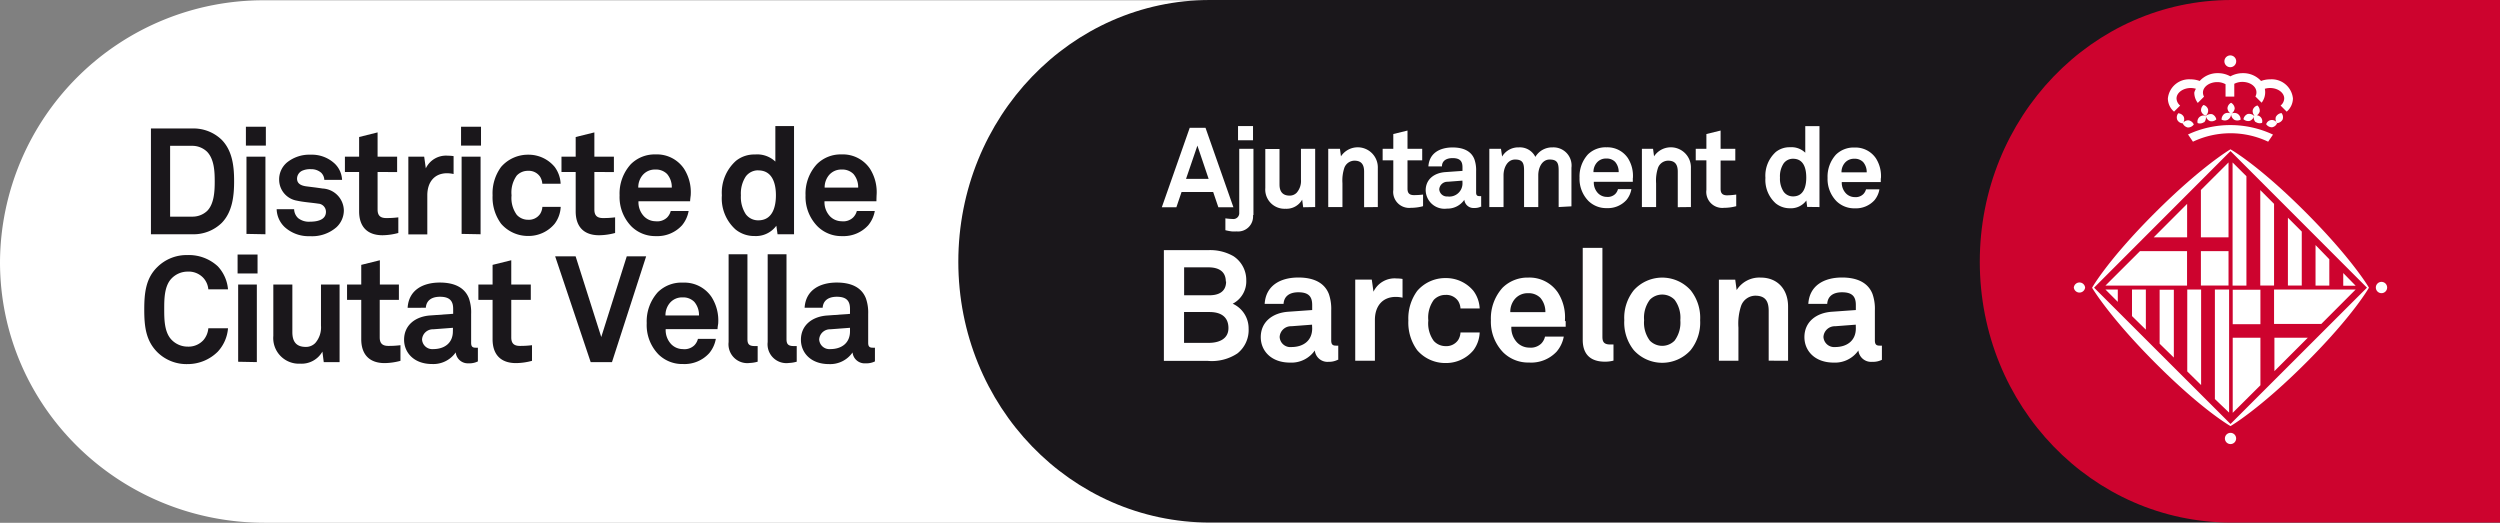
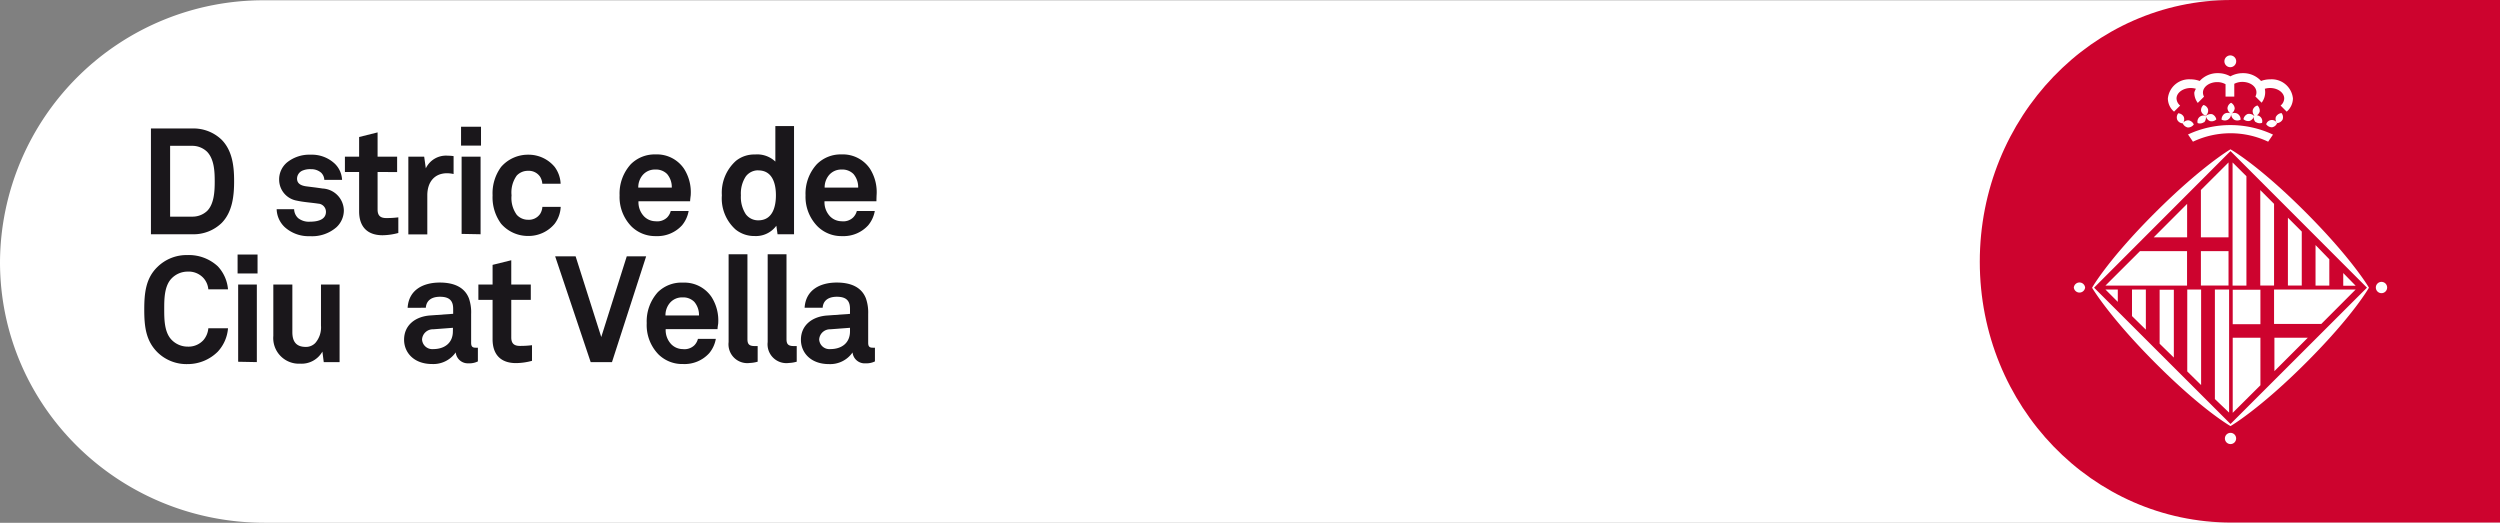
<svg xmlns="http://www.w3.org/2000/svg" id="Dte_1" data-name="Dte 1" viewBox="0 0 351.97 73.6">
  <rect x="0" y="0" width="351.97" height="73.6" fill="#808080" stroke="none" />
  <defs>
    <style>.cls-1{fill:#fff;}.cls-2{fill:#1a171b;}.cls-3{fill:#cd032e;}</style>
  </defs>
  <title>Llimes_Districtes_Dte 1</title>
  <path class="cls-1" d="M356.82,8.54H42.12A37.07,37.07,0,0,0,4.84,45.38c0,20.35,16.69,36.72,37.28,36.72H356.82Z" transform="translate(-4.84 -8.5)" />
-   <path class="cls-2" d="M356.82,8.5H175.19c-19.57,0-35.43,16.5-35.43,36.85s15.86,36.72,35.43,36.72H356.82Z" transform="translate(-4.84 -8.5)" />
  <path class="cls-3" d="M356.82,8.5H319c-19.57,0-35.43,16.5-35.43,36.85S299.43,82.07,319,82.07h37.82Z" transform="translate(-4.84 -8.5)" />
-   <path class="cls-1" d="M266.12,54.74c0,1.69-1.21,2.62-2.93,2.62a1.51,1.51,0,0,1-1.63-1.43,1.6,1.6,0,0,1,1.65-1.5l2.9-.22Zm3.67,4.42v-2a1.68,1.68,0,0,1-.35,0c-.46,0-.64-.2-.64-.73V52.21a6.33,6.33,0,0,0-.33-2.31c-.66-1.71-2.33-2.33-4.29-2.33-2.55,0-4.59,1.14-4.75,3.71h2.66c.07-1.06.81-1.63,2.09-1.63,1.56,0,1.94.73,1.94,1.8v.7l-3.37.24c-2.18.15-3.87,1.4-3.87,3.58,0,1.87,1.41,3.58,4.13,3.58a4,4,0,0,0,3.47-1.71,1.79,1.79,0,0,0,1.93,1.6A2.78,2.78,0,0,0,269.78,59.16Zm-13.21.13V51.66c0-2.37-1.43-4.08-3.87-4.08a3.77,3.77,0,0,0-3.37,1.76l-.2-1.47h-2.3V59.29h2.75V54.63a7.94,7.94,0,0,1,.37-3.05,2.15,2.15,0,0,1,2-1.45c1.45,0,1.89.81,1.89,2.15v7Zm-15.17-5.71a4.23,4.23,0,0,1-.81,2.88,2.44,2.44,0,0,1-3.48,0,4.22,4.22,0,0,1-.81-2.88,4.22,4.22,0,0,1,.81-2.88,2.44,2.44,0,0,1,3.48,0,4.23,4.23,0,0,1,.81,2.88m2.79,0a6.23,6.23,0,0,0-1.34-4.22,5.39,5.39,0,0,0-8,0,6.22,6.22,0,0,0-1.34,4.22,6.23,6.23,0,0,0,1.34,4.22,5.39,5.39,0,0,0,8,0,6.24,6.24,0,0,0,1.34-4.22M232,59.27V57c-.16,0-.22,0-.46,0-.94,0-1.1-.44-1.1-1.1V43.4h-2.77V56.35c0,2.18,1.25,3.07,3.12,3.07a4.57,4.57,0,0,0,1.21-.15m-9.58-6.83h-4.95a2.81,2.81,0,0,1,.59-1.78,2.35,2.35,0,0,1,1.91-.88,2.31,2.31,0,0,1,1.74.66,3,3,0,0,1,.7,2m2.75,1.23a6.44,6.44,0,0,0-1-4A4.83,4.83,0,0,0,220,47.58,5,5,0,0,0,216.39,49a6.43,6.43,0,0,0-1.65,4.57,6.2,6.2,0,0,0,1.76,4.57,5,5,0,0,0,3.6,1.4A4.91,4.91,0,0,0,224,58a4.51,4.51,0,0,0,1-2.11h-2.64a2.06,2.06,0,0,1-.55,1,2.14,2.14,0,0,1-1.67.55,2.41,2.41,0,0,1-1.69-.7,3,3,0,0,1-.83-2.24h7.65c0-.24,0-.77,0-.77m-12.11,1.58h-2.7a2.23,2.23,0,0,1-.33,1.06,2,2,0,0,1-1.76.86,2.24,2.24,0,0,1-1.67-.73,4.19,4.19,0,0,1-.77-2.88,4.25,4.25,0,0,1,.77-2.9,2.23,2.23,0,0,1,1.67-.7,2,2,0,0,1,1.76.86,2.22,2.22,0,0,1,.33,1.05h2.7a4.47,4.47,0,0,0-.88-2.48,5,5,0,0,0-3.91-1.8,5.21,5.21,0,0,0-4,1.8,6.57,6.57,0,0,0-1.25,4.18,6.57,6.57,0,0,0,1.25,4.18,5.21,5.21,0,0,0,4,1.8,5,5,0,0,0,3.91-1.8,4.46,4.46,0,0,0,.88-2.48m-10.86-4.84V47.77a5.65,5.65,0,0,0-.86-.07,3.29,3.29,0,0,0-3.23,1.87l-.24-1.71h-2.33V59.29h2.77V53.53c0-1.85,1-3.23,2.95-3.23a4.65,4.65,0,0,1,.95.11m-12.73,4.33c0,1.69-1.21,2.62-2.93,2.62A1.5,1.5,0,0,1,185,55.93a1.6,1.6,0,0,1,1.65-1.5l2.91-.22Zm3.67,4.42v-2a1.68,1.68,0,0,1-.35,0c-.46,0-.64-.2-.64-.73V52.21a6.39,6.39,0,0,0-.33-2.31c-.66-1.71-2.33-2.33-4.29-2.33-2.55,0-4.59,1.14-4.75,3.71h2.66c.07-1.06.82-1.63,2.09-1.63,1.56,0,1.94.73,1.94,1.8v.7l-3.37.24c-2.18.15-3.87,1.4-3.87,3.58,0,1.87,1.41,3.58,4.13,3.58a4,4,0,0,0,3.48-1.71,1.79,1.79,0,0,0,1.93,1.6A2.76,2.76,0,0,0,193.17,59.16ZM177.79,54.7c0,1.58-1.43,2.07-2.75,2.07h-3.5V52.43h3.59c1.5,0,2.66.6,2.66,2.27m-.33-6.57c0,1.47-1.08,1.94-2.35,1.94h-3.56V46.14H175c1.28,0,2.42.48,2.42,2m3.21,6.64a3.81,3.81,0,0,0-2.24-3.52,3.54,3.54,0,0,0,1.91-3.3,4,4,0,0,0-1.8-3.39,6.58,6.58,0,0,0-3.6-.85h-6.2V59.31h6.2a6.52,6.52,0,0,0,4.15-1.05,4.19,4.19,0,0,0,1.58-3.5m87-22H264.1a2,2,0,0,1,.43-1.28,1.68,1.68,0,0,1,1.37-.63,1.64,1.64,0,0,1,1.25.47,2.13,2.13,0,0,1,.5,1.44m2,.88a4.63,4.63,0,0,0-.71-2.86,3.47,3.47,0,0,0-3-1.51,3.56,3.56,0,0,0-2.62,1,4.61,4.61,0,0,0-1.18,3.28,4.46,4.46,0,0,0,1.26,3.28,3.58,3.58,0,0,0,2.59,1,3.52,3.52,0,0,0,2.76-1.15,3.26,3.26,0,0,0,.69-1.52h-1.89a1.49,1.49,0,0,1-.4.69,1.53,1.53,0,0,1-1.2.4,1.73,1.73,0,0,1-1.21-.51,2.17,2.17,0,0,1-.6-1.61h5.49c0-.17,0-.55,0-.55m-10.49-.08c0,1.19-.32,2.65-1.86,2.65a1.62,1.62,0,0,1-1.32-.65,3.32,3.32,0,0,1-.52-2,3.28,3.28,0,0,1,.52-2,1.62,1.62,0,0,1,1.32-.65c1.55,0,1.86,1.45,1.86,2.64M261,37.65V26.26h-2V30a2.78,2.78,0,0,0-2.14-.77,3.09,3.09,0,0,0-2,.66,4.5,4.5,0,0,0-1.47,3.66,4.41,4.41,0,0,0,1.45,3.58,3.13,3.13,0,0,0,2,.69,2.68,2.68,0,0,0,2.31-1.09l.12.9Zm-11.72-.11V35.89A9.8,9.8,0,0,1,248,36c-.63,0-.92-.27-.92-.9v-4h2.07V29.45h-2.07V26.88l-2,.49v2.08h-1.5v1.62h1.5v4.17a2.25,2.25,0,0,0,2.47,2.52,6.73,6.73,0,0,0,1.69-.22m-6.34.11V32.18a2.83,2.83,0,0,0-5.19-1.67l-.14-1.06H236v8.2h2V34.31a5.69,5.69,0,0,1,.27-2.19,1.54,1.54,0,0,1,1.42-1c1,0,1.36.58,1.36,1.55v5Zm-10.17-4.92h-3.55a2,2,0,0,1,.43-1.28,1.67,1.67,0,0,1,1.37-.63,1.65,1.65,0,0,1,1.25.47,2.14,2.14,0,0,1,.5,1.44m2,.88a4.64,4.64,0,0,0-.71-2.86,3.47,3.47,0,0,0-3-1.51,3.55,3.55,0,0,0-2.62,1,4.61,4.61,0,0,0-1.18,3.28,4.45,4.45,0,0,0,1.26,3.28,3.57,3.57,0,0,0,2.59,1,3.52,3.52,0,0,0,2.76-1.15,3.29,3.29,0,0,0,.69-1.52h-1.89a1.5,1.5,0,0,1-.39.69,1.53,1.53,0,0,1-1.2.4,1.73,1.73,0,0,1-1.21-.51,2.16,2.16,0,0,1-.6-1.61h5.49c0-.17,0-.55,0-.55m-8.64,4V32.12a2.55,2.55,0,0,0-2.66-2.87A2.73,2.73,0,0,0,221,30.59a2.43,2.43,0,0,0-2.35-1.34,2.63,2.63,0,0,0-2.33,1.29l-.16-1.09h-1.64v8.2h2V33.17c0-1,.51-2.21,1.63-2.21s1.26.58,1.26,1.59v5.1h2V33.17c0-1,.49-2.21,1.61-2.21s1.26.58,1.26,1.59v5.1Zm-15.34-3.27a1.85,1.85,0,0,1-2.1,1.88,1.08,1.08,0,0,1-1.17-1,1.15,1.15,0,0,1,1.18-1.07l2.08-.16Zm2.63,3.17V36.11a1.18,1.18,0,0,1-.25,0c-.33,0-.46-.14-.46-.52v-3a4.58,4.58,0,0,0-.24-1.66c-.47-1.23-1.67-1.67-3.07-1.67-1.83,0-3.29.82-3.41,2.67h1.91c0-.76.58-1.17,1.5-1.17,1.12,0,1.39.52,1.39,1.3v.5l-2.41.17c-1.56.11-2.77,1-2.77,2.57a2.65,2.65,0,0,0,3,2.57A2.88,2.88,0,0,0,211,36.63a1.29,1.29,0,0,0,1.39,1.15A2,2,0,0,0,213.4,37.56Zm-8.18,0V35.89a9.87,9.87,0,0,1-1.28.08c-.63,0-.91-.27-.91-.9v-4h2.07V29.45H203V26.88l-2,.49v2.08h-1.5v1.62h1.5v4.17a2.25,2.25,0,0,0,2.47,2.52,6.73,6.73,0,0,0,1.69-.22m-6.34.11V32.18a2.83,2.83,0,0,0-5.19-1.67l-.14-1.06h-1.65v8.2h2V34.31a5.73,5.73,0,0,1,.27-2.19,1.54,1.54,0,0,1,1.42-1c1,0,1.36.58,1.36,1.55v5Zm-8.82,0v-8.2h-2v4.34a2.51,2.51,0,0,1-.6,1.84,1.36,1.36,0,0,1-1,.41c-1,0-1.42-.6-1.42-1.56v-5h-2v5.48a2.71,2.71,0,0,0,2.84,2.93,2.54,2.54,0,0,0,2.35-1.28l.14,1.07Zm-8.69,1.14V29.45h-2v9a.83.83,0,0,1-.95.88,8.67,8.67,0,0,1-1-.09v1.67a7,7,0,0,0,.9.17,5.3,5.3,0,0,0,.69,0,2.11,2.11,0,0,0,2.3-2.29m0-12.54h-2.11v2h2.11ZM175,33.68h-3.18L173.42,29Zm3.49,4-3.93-11.19h-2.22l-3.93,11.19h2.05l.73-2.15h4.45l.73,2.15Z" transform="translate(-4.84 -8.5)" />
  <path class="cls-1" d="M318.87,68.19,338.08,49,318.87,29.77,299.66,49ZM338.36,49s-2.15,3.85-8.78,10.49-10.71,9-10.71,9-3.85-2.15-10.49-8.79-9-10.69-9-10.69,2.16-3.86,8.79-10.49,10.69-9,10.69-9,3.86,2.14,10.5,8.78,9,10.7,9,10.7M318.87,68.19,338.08,49,318.87,29.77,299.66,49ZM338.36,49s-2.15,3.85-8.78,10.49-10.71,9-10.71,9-3.85-2.15-10.49-8.79-9-10.69-9-10.69,2.16-3.86,8.79-10.49,10.69-9,10.69-9,3.86,2.14,10.5,8.78,9,10.7,9,10.7m-1.87-.27h-1.75V46.94ZM332.78,45v3.71h-1.94V43ZM328.9,41.1v7.6h-1.95V39.15Zm-3.9-3.9v11.5h-1.94V35.26Zm-3.89-3.89V48.71h-1.95V31.37ZM301.26,49.26H303V51ZM305,53V49.26h1.95v5.65Zm3.89,3.89v-7.6h2v9.55Zm3.89,3.9V49.26h1.95V62.71Zm3.89,3.89V49.26h2V66.59Zm2.51-15.39h3.9v4.85h-3.9Zm3.9,13.45-3.9,3.88V56.05h3.9ZM314.7,35.25l3.89-3.88V41.91H314.7Zm3.89,13.45H314.7V43.86h3.89Zm20.74.28a.79.79,0,0,1,1.59,0,.79.79,0,1,1-1.59,0m-42.52,0a.8.8,0,0,1,1.59,0,.8.8,0,0,1-1.59,0m21.27,21.25a.79.79,0,0,1,1.58,0,.79.79,0,1,1-1.58,0M314,21a2.57,2.57,0,0,0-.73-.11c-1.09,0-2,.67-2,1.47a1.33,1.33,0,0,0,.51,1l-.86.86a2.47,2.47,0,0,1-.87-1.85,3,3,0,0,1,3.19-2.7,3.6,3.6,0,0,1,1.29.23,3.38,3.38,0,0,1,2.56-1.1,3.55,3.55,0,0,1,1.76.45,3.61,3.61,0,0,1,1.76-.45,3.38,3.38,0,0,1,2.56,1.1,3.59,3.59,0,0,1,1.3-.23,3,3,0,0,1,3.19,2.7,2.52,2.52,0,0,1-.88,1.85l-.86-.86a1.33,1.33,0,0,0,.51-1c0-.8-.88-1.47-2-1.47a2.51,2.51,0,0,0-.73.11,2.32,2.32,0,0,1,.05.5,2.4,2.4,0,0,1-.5,1.46l-.88-.88a1.12,1.12,0,0,0,.15-.58c0-.82-.87-1.47-2-1.47a2.47,2.47,0,0,0-1.12.27V22.1h-1.23V20.36a2.31,2.31,0,0,0-1.18-.3c-1.08,0-2,.65-2,1.47a1.21,1.21,0,0,0,.15.58l-.88.88a2.41,2.41,0,0,1-.49-1.46A2.05,2.05,0,0,1,314,21m-1.1,6.45.68,1a12.38,12.38,0,0,1,10.59,0l.68-1a14.1,14.1,0,0,0-12,0m5.16-10.31a.83.83,0,1,1,.83.82.83.83,0,0,1-.83-.82m-5.15,9.31a1,1,0,0,1-.72-.59.94.94,0,0,1,.83-.42,1,1,0,0,1,.73.58,1,1,0,0,1-.83.43m-.58-1.5a.93.93,0,0,0-.78-.5.94.94,0,0,0-.14.92.93.93,0,0,0,.77.5.93.93,0,0,0,.15-.92m3.7.6a.93.93,0,0,1-.59-.72,1,1,0,0,1,.89-.25,1,1,0,0,1,.58.73.94.94,0,0,1-.89.24m-.83.18a1,1,0,0,0,.24-.9.85.85,0,0,0-1.15,1,1,1,0,0,0,.91-.14m.57-1.76a.91.91,0,0,0-.65-.65.93.93,0,0,0-.34.86,1,1,0,0,0,.65.65.93.93,0,0,0,.33-.86m9,2.49a.93.93,0,0,0,.72-.59.84.84,0,0,0-1.54.16,1,1,0,0,0,.82.43m.57-1.5a1,1,0,0,1,.77-.5.93.93,0,0,1,.15.92,1,1,0,0,1-.78.5.94.94,0,0,1-.15-.92m-3.69.6a.92.92,0,0,0,.59-.72,1,1,0,0,0-.89-.25,1,1,0,0,0-.59.73,1,1,0,0,0,.89.24m.82.18a1,1,0,0,1-.24-.9.84.84,0,0,1,1.15,1,1,1,0,0,1-.91-.14M322,24a.94.94,0,0,1,.66-.65,1,1,0,0,1,.32.86,1,1,0,0,1-.65.65A.92.92,0,0,1,322,24m-3.47,1.33a.93.93,0,0,0,.42-.82.92.92,0,0,0-.92,0,1,1,0,0,0-.42.83.94.94,0,0,0,.92,0m.84,0a1,1,0,0,1-.42-.82.92.92,0,0,1,.92,0,.94.94,0,0,1,.42.83,1,1,0,0,1-.92,0m-.93-1.6a.94.94,0,0,1,.51-.78,1,1,0,0,1,.51.78,1,1,0,0,1-.51.77,1,1,0,0,1-.51-.77m6.61,37h0v-4.7h4.7ZM308.06,41.91l4.7-4.71v4.71Zm28.43,7.35-4.84,4.85H325V49.26Zm-23.74-5.4v4.85H301.26l4.86-4.85Z" transform="translate(-4.84 -8.5)" />
  <path class="cls-2" d="M36.06,39.88a5.7,5.7,0,0,1-4.18,1.6H26.09V26.59h5.79a5.7,5.7,0,0,1,4.18,1.6C37.59,29.76,37.8,32,37.8,34S37.59,38.31,36.06,39.88ZM34,29.87a3,3,0,0,0-2.1-.84H28.79V39h3.09A3,3,0,0,0,34,38.2c1-1,1.07-2.81,1.07-4.18S35,30.92,34,29.87Z" transform="translate(-4.84 -8.5)" />
-   <path class="cls-2" d="M39.46,29V26.34h2.81V29Zm.08,12.43V30.56h2.67V41.48Z" transform="translate(-4.84 -8.5)" />
  <path class="cls-2" d="M52.21,40.49a5.21,5.21,0,0,1-3.74,1.26,5,5,0,0,1-3.53-1.26,3.61,3.61,0,0,1-1.15-2.54h2.46a1.76,1.76,0,0,0,.59,1.28,2.44,2.44,0,0,0,1.66.48c.88,0,2.23-.19,2.23-1.39a1.15,1.15,0,0,0-1.09-1.15c-1-.15-2.06-.21-3-.42a3,3,0,0,1-2.5-2.92,3.11,3.11,0,0,1,1.11-2.46,5,5,0,0,1,3.32-1.09A4.71,4.71,0,0,1,52,31.57a3.4,3.4,0,0,1,1,2.25h-2.5a1.5,1.5,0,0,0-.44-1,2.11,2.11,0,0,0-1.43-.5,2.71,2.71,0,0,0-1.13.17,1.25,1.25,0,0,0-.84,1.15c0,.78.67,1,1.26,1.09,1,.13,1.26.15,2.33.31a3.15,3.15,0,0,1,3,3.09A3.25,3.25,0,0,1,52.21,40.49Z" transform="translate(-4.84 -8.5)" />
  <path class="cls-2" d="M58.7,41.62c-2.2,0-3.3-1.26-3.3-3.36V32.72h-2V30.56h2V27.79L58,27.14v3.42h2.75v2.16H58V38c0,.84.38,1.2,1.22,1.2a13.11,13.11,0,0,0,1.7-.1v2.2A8.91,8.91,0,0,1,58.7,41.62Z" transform="translate(-4.84 -8.5)" />
  <path class="cls-2" d="M67.79,32.89C65.94,32.89,65,34.21,65,36v5.5H62.33V30.56h2.23l.23,1.64a3.14,3.14,0,0,1,3.09-1.78,5.39,5.39,0,0,1,.82.06V33A4.43,4.43,0,0,0,67.79,32.89Z" transform="translate(-4.84 -8.5)" />
  <path class="cls-2" d="M69.75,29V26.34h2.81V29Zm.08,12.43V30.56H72.5V41.48Z" transform="translate(-4.84 -8.5)" />
  <path class="cls-2" d="M82.93,40a4.77,4.77,0,0,1-3.74,1.72A5,5,0,0,1,75.39,40a6.26,6.26,0,0,1-1.2-4,6.26,6.26,0,0,1,1.2-4,5,5,0,0,1,3.8-1.72A4.77,4.77,0,0,1,82.93,32a4.27,4.27,0,0,1,.84,2.37H81.19a2.12,2.12,0,0,0-.32-1,1.91,1.91,0,0,0-1.68-.82,2.13,2.13,0,0,0-1.6.67A4.07,4.07,0,0,0,76.86,36a4,4,0,0,0,.74,2.75,2.14,2.14,0,0,0,1.6.69,1.91,1.91,0,0,0,1.68-.82,2.12,2.12,0,0,0,.32-1h2.58A4.27,4.27,0,0,1,82.93,40Z" transform="translate(-4.84 -8.5)" />
-   <path class="cls-2" d="M89.19,41.62c-2.21,0-3.3-1.26-3.3-3.36V32.72h-2V30.56h2V27.79l2.63-.65v3.42h2.75v2.16H88.52V38c0,.84.38,1.2,1.22,1.2a13.11,13.11,0,0,0,1.7-.1v2.2A8.91,8.91,0,0,1,89.19,41.62Z" transform="translate(-4.84 -8.5)" />
  <path class="cls-2" d="M102,36.84H94.73a2.88,2.88,0,0,0,.8,2.14,2.3,2.3,0,0,0,1.62.67,2,2,0,0,0,1.6-.52,2,2,0,0,0,.52-.92h2.52a4.32,4.32,0,0,1-.92,2,4.68,4.68,0,0,1-3.67,1.53,4.76,4.76,0,0,1-3.44-1.34A5.92,5.92,0,0,1,92.07,36a6.13,6.13,0,0,1,1.57-4.37,4.74,4.74,0,0,1,3.49-1.39,4.61,4.61,0,0,1,4,2,6.13,6.13,0,0,1,.95,3.8S102,36.61,102,36.84ZM98.76,33a2.19,2.19,0,0,0-1.66-.63,2.24,2.24,0,0,0-1.83.84,2.67,2.67,0,0,0-.57,1.7h4.72A2.84,2.84,0,0,0,98.76,33Z" transform="translate(-4.84 -8.5)" />
  <path class="cls-2" d="M114.31,41.48l-.17-1.2a3.56,3.56,0,0,1-3.07,1.45,4.17,4.17,0,0,1-2.67-.92A5.87,5.87,0,0,1,106.47,36a6,6,0,0,1,2-4.87,4.11,4.11,0,0,1,2.67-.88,3.69,3.69,0,0,1,2.86,1v-5h2.63V41.48Zm-2.71-9a2.16,2.16,0,0,0-1.76.86,4.36,4.36,0,0,0-.69,2.65,4.42,4.42,0,0,0,.69,2.67,2.16,2.16,0,0,0,1.76.86c2.06,0,2.48-2,2.48-3.53S113.65,32.49,111.6,32.49Z" transform="translate(-4.84 -8.5)" />
  <path class="cls-2" d="M128.23,36.84h-7.31a2.88,2.88,0,0,0,.8,2.14,2.31,2.31,0,0,0,1.62.67,2,2,0,0,0,1.6-.52,2,2,0,0,0,.53-.92H128a4.33,4.33,0,0,1-.92,2,4.68,4.68,0,0,1-3.67,1.53,4.76,4.76,0,0,1-3.44-1.34A5.92,5.92,0,0,1,118.25,36a6.12,6.12,0,0,1,1.58-4.37,4.73,4.73,0,0,1,3.48-1.39,4.61,4.61,0,0,1,4,2,6.14,6.14,0,0,1,.94,3.8S128.23,36.61,128.23,36.84ZM125,33a2.2,2.2,0,0,0-1.66-.63,2.24,2.24,0,0,0-1.83.84,2.68,2.68,0,0,0-.57,1.7h4.72A2.84,2.84,0,0,0,125,33Z" transform="translate(-4.84 -8.5)" />
  <path class="cls-2" d="M35.51,58a6,6,0,0,1-4.26,1.76A5.83,5.83,0,0,1,27,58.09c-1.62-1.62-1.85-3.61-1.85-6s.23-4.43,1.85-6a5.85,5.85,0,0,1,4.22-1.68A6,6,0,0,1,35.51,46a5.41,5.41,0,0,1,1.43,3.23H34.17a2.75,2.75,0,0,0-.67-1.57,2.82,2.82,0,0,0-2.25-.92,3.14,3.14,0,0,0-2.29,1c-1,1.07-1,2.92-1,4.28s0,3.21,1,4.28a3.14,3.14,0,0,0,2.29,1,2.83,2.83,0,0,0,2.25-.94,2.94,2.94,0,0,0,.67-1.64h2.77A5.47,5.47,0,0,1,35.51,58Z" transform="translate(-4.84 -8.5)" />
  <path class="cls-2" d="M38.29,47V44.34H41.1V47Zm.08,12.43V48.56H41V59.48Z" transform="translate(-4.84 -8.5)" />
  <path class="cls-2" d="M50.42,59.48,50.23,58a3.37,3.37,0,0,1-3.13,1.7,3.61,3.61,0,0,1-3.78-3.91V48.56H46v6.7c0,1.28.5,2.08,1.89,2.08a1.81,1.81,0,0,0,1.34-.55,3.35,3.35,0,0,0,.8-2.46V48.56h2.62V59.48Z" transform="translate(-4.84 -8.5)" />
-   <path class="cls-2" d="M59,59.62c-2.2,0-3.3-1.26-3.3-3.36V50.72h-2V48.56h2V45.79l2.62-.65v3.42H61v2.16H58.3V56c0,.84.38,1.2,1.22,1.2a13.11,13.11,0,0,0,1.7-.1v2.2A8.91,8.91,0,0,1,59,59.62Z" transform="translate(-4.84 -8.5)" />
  <path class="cls-2" d="M70.81,59.65A1.71,1.71,0,0,1,69,58.11a3.83,3.83,0,0,1-3.32,1.64c-2.6,0-3.95-1.64-3.95-3.42,0-2.08,1.62-3.28,3.7-3.42l3.21-.23V52c0-1-.36-1.72-1.85-1.72-1.22,0-1.93.55-2,1.55H62.23c.15-2.46,2.1-3.55,4.54-3.55,1.87,0,3.46.59,4.09,2.23a6,6,0,0,1,.31,2.2v4.05c0,.5.17.69.61.69a1.59,1.59,0,0,0,.34,0v1.93A2.65,2.65,0,0,1,70.81,59.65Zm-2.2-5-2.77.21a1.53,1.53,0,0,0-1.58,1.43,1.44,1.44,0,0,0,1.55,1.36c1.64,0,2.79-.88,2.79-2.5Z" transform="translate(-4.84 -8.5)" />
  <path class="cls-2" d="M77.49,59.62c-2.21,0-3.3-1.26-3.3-3.36V50.72h-2V48.56h2V45.79l2.63-.65v3.42h2.75v2.16H76.82V56c0,.84.38,1.2,1.22,1.2a13.11,13.11,0,0,0,1.7-.1v2.2A8.91,8.91,0,0,1,77.49,59.62Z" transform="translate(-4.84 -8.5)" />
  <path class="cls-2" d="M91,59.48H88L83,44.59h2.88l3.61,11.36,3.59-11.36h2.73Z" transform="translate(-4.84 -8.5)" />
  <path class="cls-2" d="M105.86,54.84H98.56a2.88,2.88,0,0,0,.8,2.14,2.3,2.3,0,0,0,1.62.67,2,2,0,0,0,1.6-.52,2,2,0,0,0,.52-.92h2.52a4.32,4.32,0,0,1-.92,2A4.68,4.68,0,0,1,101,59.75a4.76,4.76,0,0,1-3.44-1.34A5.92,5.92,0,0,1,95.89,54a6.13,6.13,0,0,1,1.57-4.37A4.74,4.74,0,0,1,101,48.29a4.61,4.61,0,0,1,4,2,6.13,6.13,0,0,1,.95,3.8S105.86,54.61,105.86,54.84ZM102.59,51a2.19,2.19,0,0,0-1.66-.63,2.24,2.24,0,0,0-1.83.84,2.67,2.67,0,0,0-.57,1.7h4.72A2.84,2.84,0,0,0,102.59,51Z" transform="translate(-4.84 -8.5)" />
  <path class="cls-2" d="M110.42,59.6a2.65,2.65,0,0,1-3-2.94V44.3h2.65V56.22c0,.63.15,1,1,1,.23,0,.29,0,.44,0v2.2A4.36,4.36,0,0,1,110.42,59.6Z" transform="translate(-4.84 -8.5)" />
  <path class="cls-2" d="M115.92,59.6a2.65,2.65,0,0,1-3-2.94V44.3h2.65V56.22c0,.63.15,1,1,1,.23,0,.29,0,.44,0v2.2A4.36,4.36,0,0,1,115.92,59.6Z" transform="translate(-4.84 -8.5)" />
  <path class="cls-2" d="M126.72,59.65a1.71,1.71,0,0,1-1.85-1.53,3.83,3.83,0,0,1-3.32,1.64c-2.6,0-3.95-1.64-3.95-3.42,0-2.08,1.62-3.28,3.7-3.42l3.21-.23V52c0-1-.36-1.72-1.85-1.72-1.22,0-1.93.55-2,1.55h-2.54c.15-2.46,2.1-3.55,4.54-3.55,1.87,0,3.46.59,4.09,2.23a6,6,0,0,1,.32,2.2v4.05c0,.5.17.69.61.69a1.59,1.59,0,0,0,.34,0v1.93A2.65,2.65,0,0,1,126.72,59.65Zm-2.21-5-2.77.21a1.53,1.53,0,0,0-1.57,1.43,1.44,1.44,0,0,0,1.55,1.36c1.64,0,2.79-.88,2.79-2.5Z" transform="translate(-4.84 -8.5)" />
</svg>